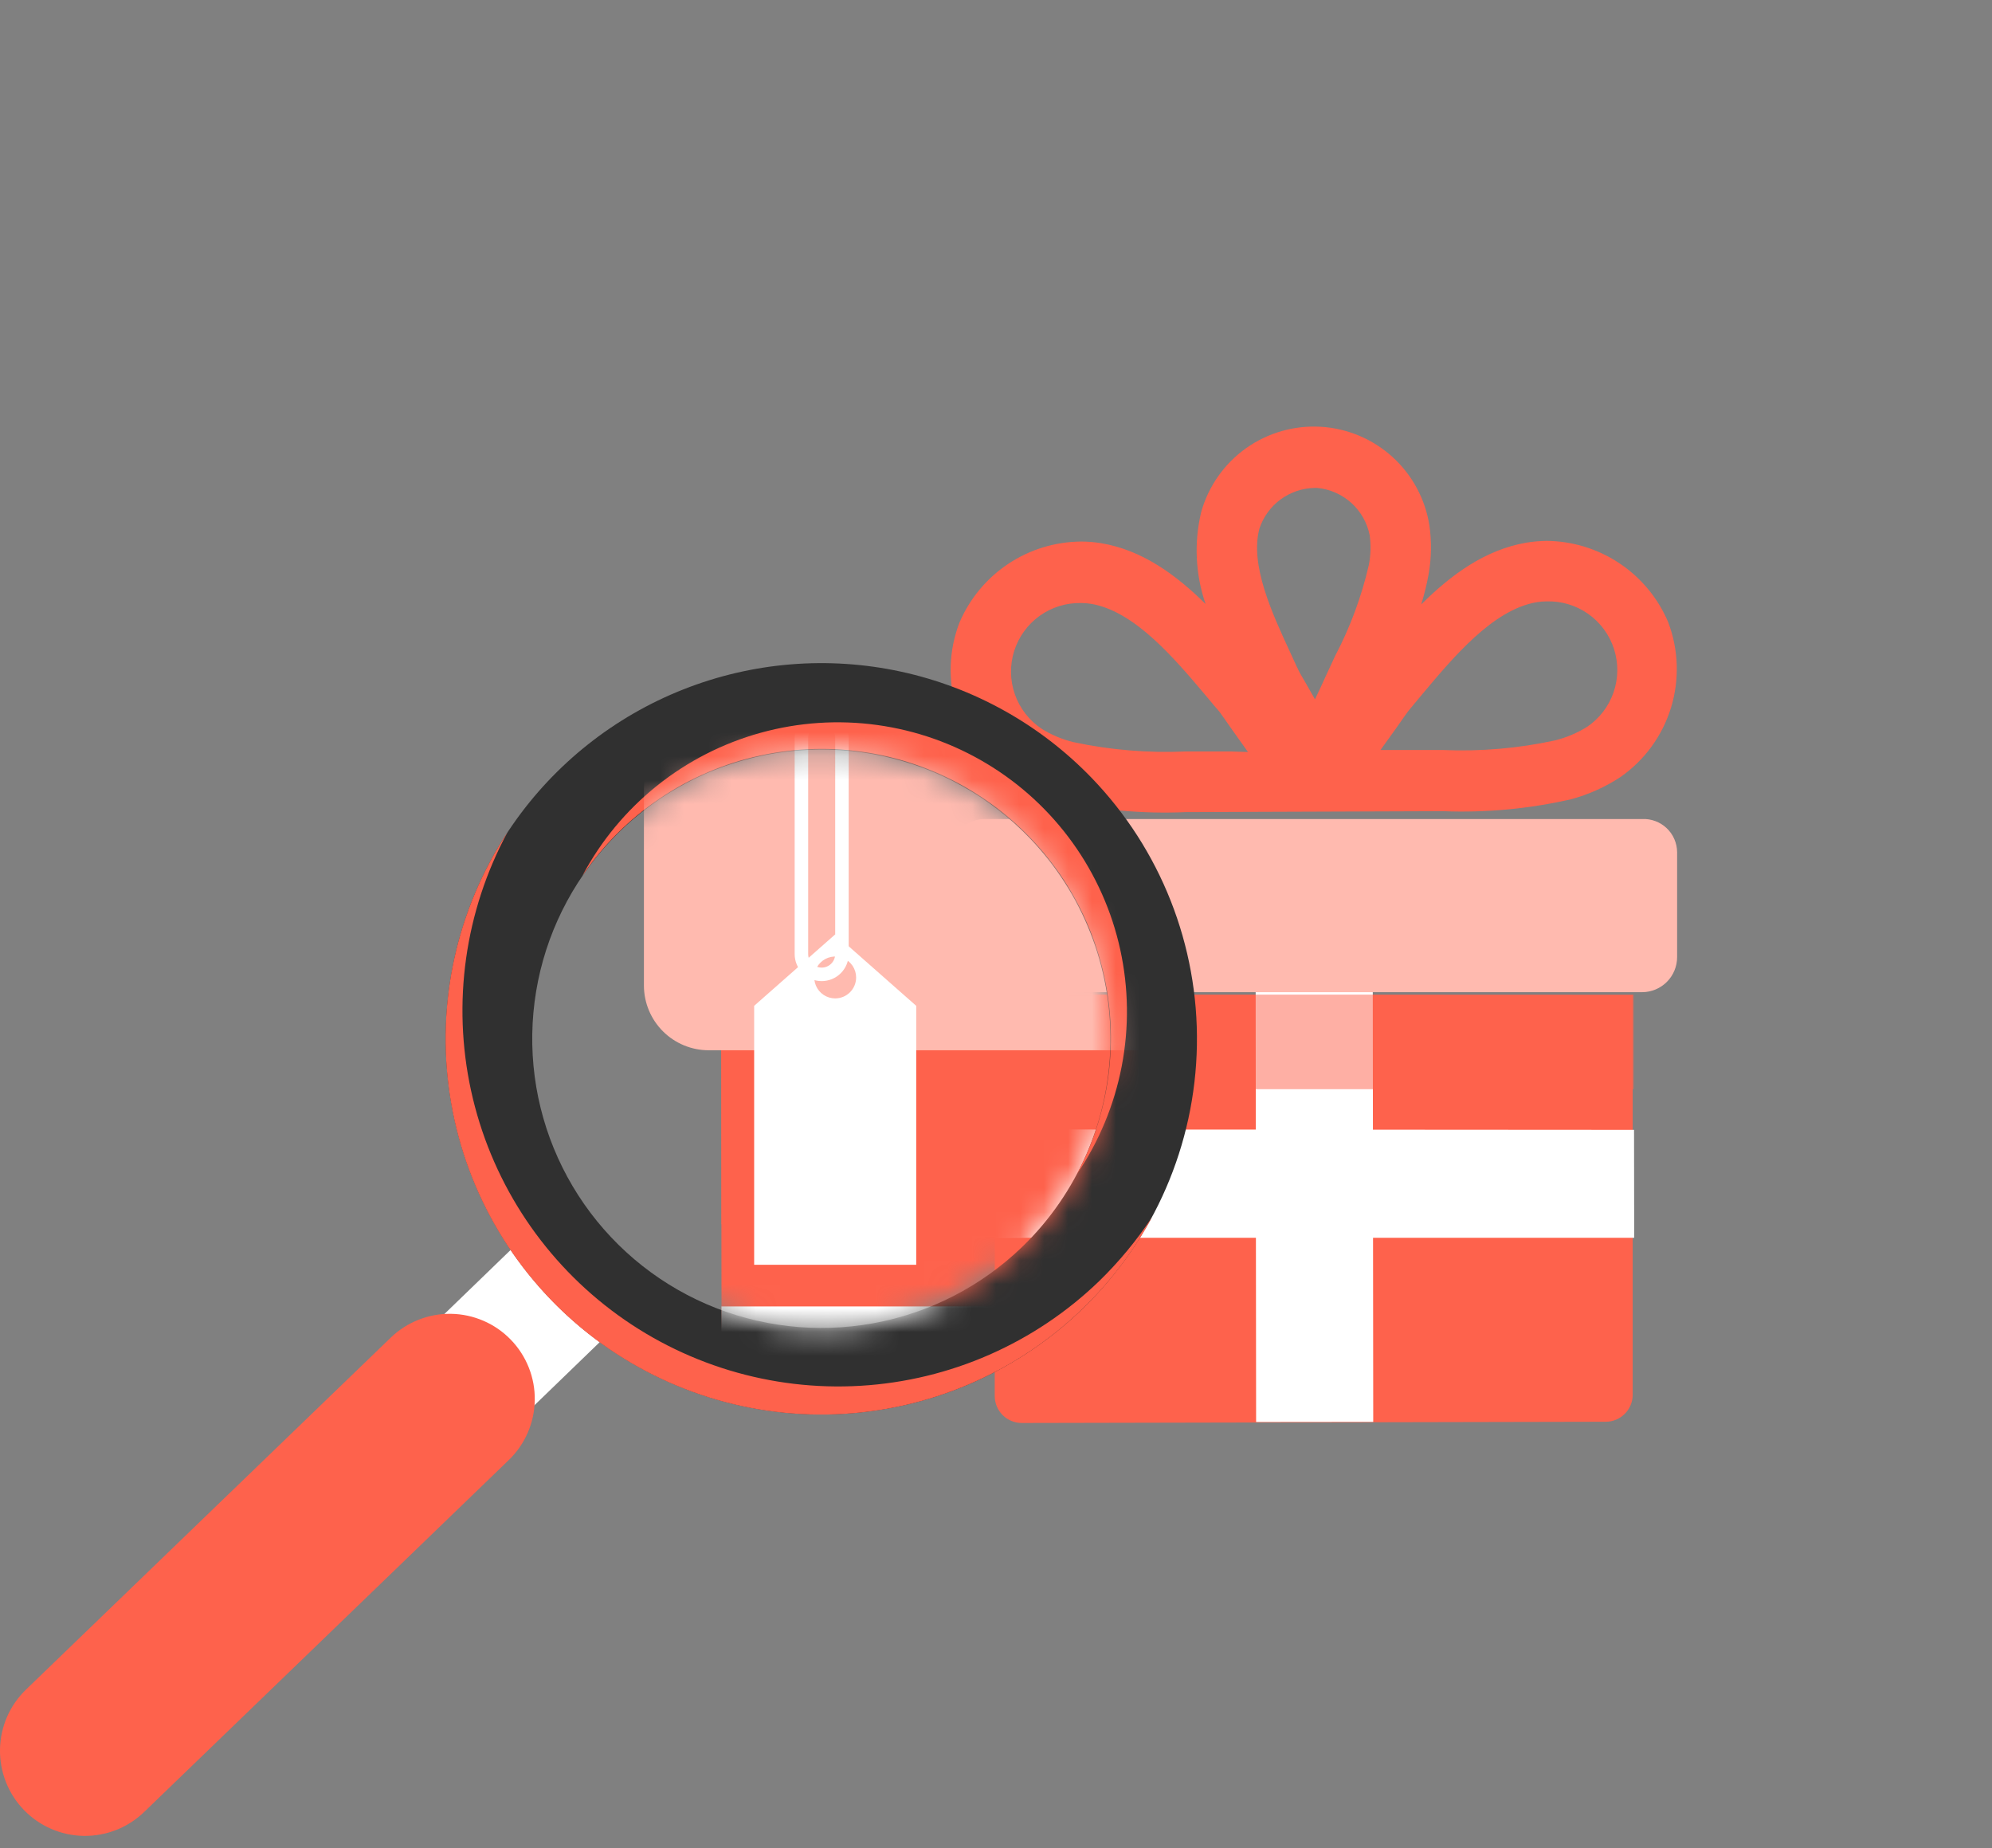
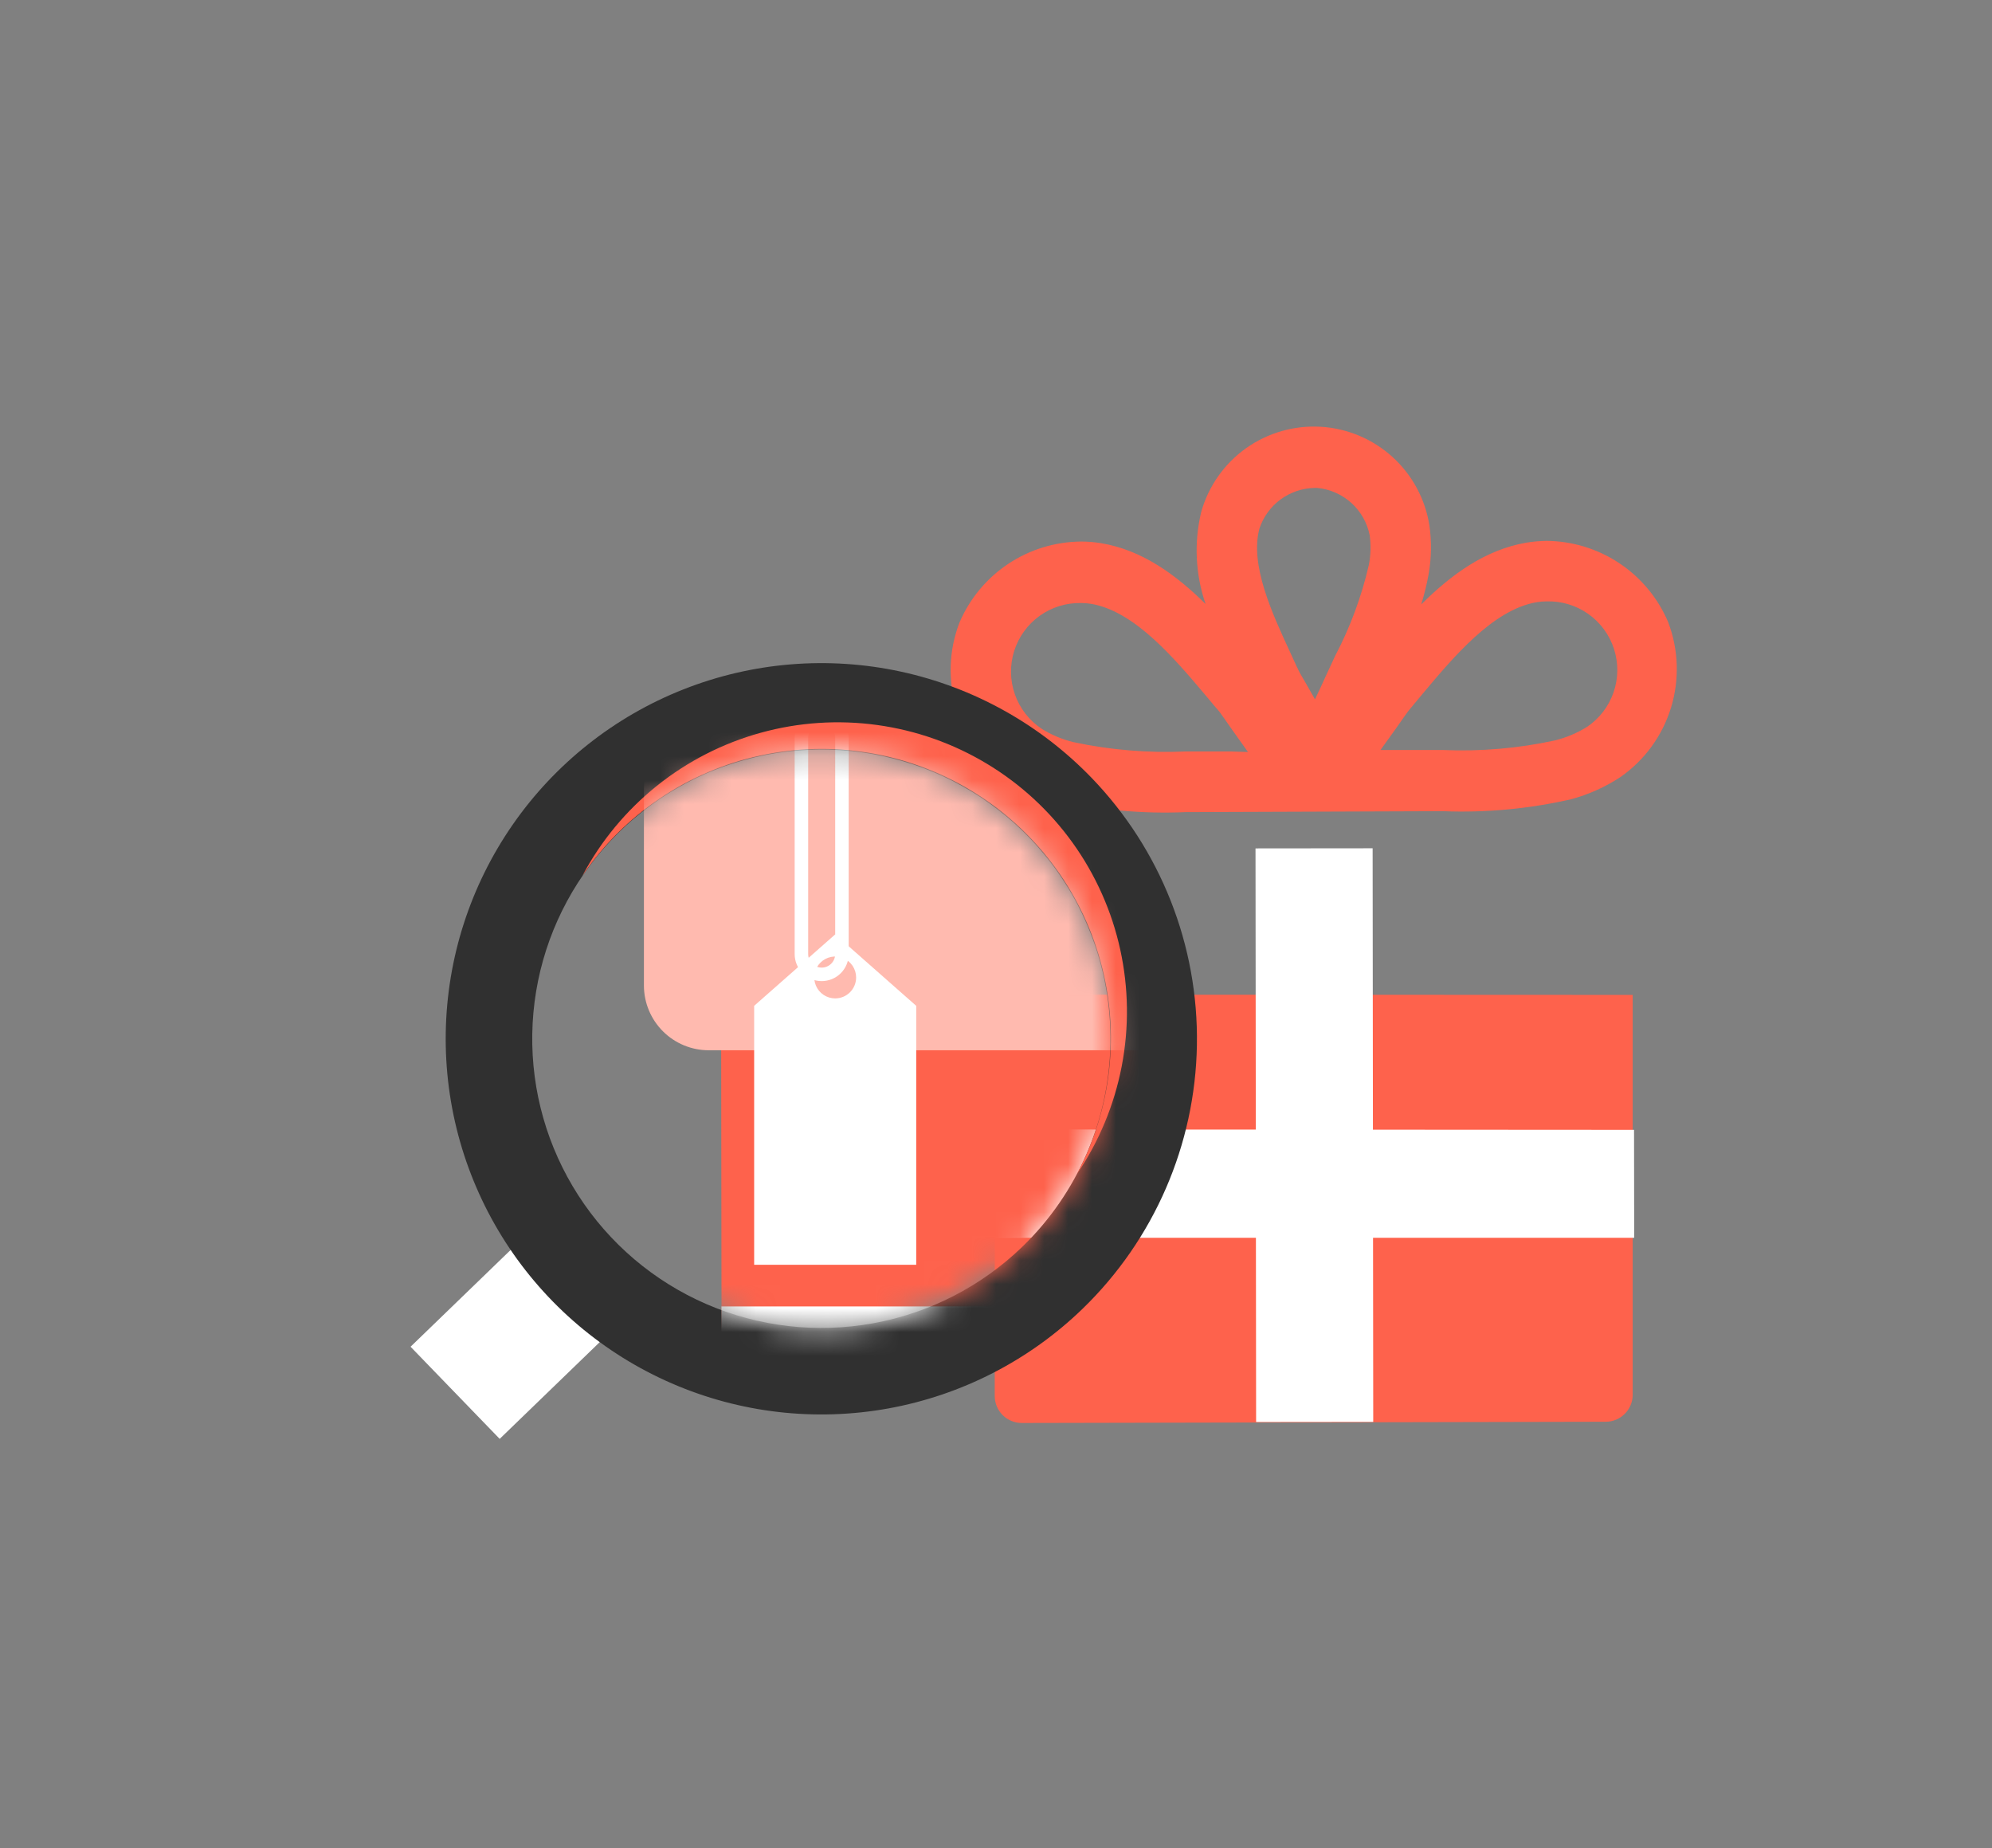
<svg xmlns="http://www.w3.org/2000/svg" width="83" height="77" viewBox="0 0 83 77" fill="none">
  <rect x="0" y="0" width="83" height="77" fill="#808080" stroke="none" />
  <g clip-path="url(#clip0_222_183)">
    <path d="M41.447 41.438V58.158C41.447 58.456 41.565 58.743 41.776 58.954C41.987 59.165 42.274 59.284 42.572 59.284L66.903 59.233C67.196 59.233 67.477 59.119 67.687 58.915C67.898 58.711 68.02 58.434 68.029 58.141V41.449L41.447 41.438Z" fill="#FE624C" />
    <path d="M60.115 33.795C61.91 33.866 63.706 33.699 65.457 33.3C66.19 33.103 66.888 32.789 67.522 32.371C68.526 31.67 69.266 30.653 69.626 29.482C69.984 28.311 69.942 27.054 69.503 25.91C69.08 24.915 68.375 24.066 67.475 23.466C66.575 22.866 65.519 22.542 64.438 22.534C64.159 22.538 63.88 22.563 63.605 22.607C61.871 22.9 60.442 23.963 59.215 25.184C59.345 24.771 59.449 24.35 59.525 23.924C59.645 23.251 59.656 22.563 59.558 21.887C59.385 20.789 58.842 19.783 58.019 19.036C57.195 18.289 56.141 17.846 55.032 17.78C53.922 17.715 52.823 18.03 51.917 18.675C51.012 19.319 50.354 20.254 50.052 21.324C49.745 22.594 49.807 23.926 50.232 25.162C49.011 23.958 47.593 22.911 45.876 22.63C45.601 22.584 45.322 22.562 45.043 22.562C43.961 22.57 42.906 22.894 42.006 23.494C41.106 24.094 40.401 24.944 39.977 25.939C39.534 27.09 39.491 28.356 39.855 29.535C40.22 30.713 40.971 31.734 41.987 32.433C42.623 32.846 43.32 33.156 44.052 33.35C45.805 33.749 47.603 33.912 49.399 33.834L60.115 33.795ZM58.196 30.306C58.399 30.013 58.635 29.676 58.691 29.608L59.215 28.978C60.549 27.385 62.203 25.398 64.027 25.089C64.163 25.066 64.3 25.055 64.438 25.055C65.058 25.035 65.667 25.218 66.174 25.575C66.681 25.932 67.059 26.444 67.249 27.034C67.44 27.624 67.433 28.26 67.231 28.846C67.028 29.432 66.641 29.937 66.126 30.283C65.714 30.54 65.264 30.729 64.793 30.846C63.259 31.18 61.689 31.314 60.121 31.246H59.164C58.602 31.246 58.039 31.246 57.521 31.246L58.196 30.306ZM51.29 31.308H49.399C47.832 31.377 46.262 31.246 44.728 30.919C44.256 30.805 43.805 30.615 43.394 30.357C42.88 30.012 42.491 29.511 42.286 28.927C42.082 28.343 42.072 27.709 42.258 27.119C42.445 26.529 42.818 26.016 43.321 25.656C43.824 25.296 44.43 25.109 45.049 25.123C45.186 25.122 45.324 25.134 45.459 25.156C47.283 25.46 48.943 27.441 50.283 29.028C50.463 29.248 50.638 29.456 50.806 29.647C50.868 29.726 51.099 30.058 51.307 30.357C51.516 30.655 51.791 31.043 51.999 31.33L51.29 31.308ZM54.054 27.824L53.755 27.171C53.001 25.545 52.067 23.519 52.478 22.016C52.639 21.534 52.944 21.113 53.353 20.811C53.762 20.509 54.255 20.34 54.763 20.328H54.887C55.415 20.378 55.913 20.598 56.306 20.953C56.7 21.309 56.968 21.783 57.071 22.303C57.126 22.711 57.114 23.125 57.037 23.53C56.732 24.855 56.257 26.136 55.624 27.34L55.27 28.105C55.106 28.466 54.949 28.809 54.791 29.135L54.42 28.483C54.217 28.145 54.099 27.931 54.054 27.813V27.824Z" fill="#FE624C" />
    <path d="M57.193 35.341L52.313 35.346L52.338 59.242L57.218 59.237L57.193 35.341Z" fill="white" />
    <g style="mix-blend-mode:multiply" opacity="0.51">
-       <path d="M68.074 41.438H41.452V45.377H68.074V41.438Z" fill="#FE624C" />
-     </g>
+       </g>
    <path d="M68.091 51.568L68.085 47.071L41.458 47.054V51.568H68.091Z" fill="white" />
-     <path d="M39.634 35.506C39.634 36.789 39.634 38.618 39.634 39.901C39.635 40.092 39.673 40.28 39.747 40.455C39.821 40.63 39.929 40.789 40.064 40.922C40.2 41.056 40.36 41.161 40.537 41.232C40.713 41.303 40.902 41.339 41.092 41.336H68.423C68.81 41.335 69.181 41.18 69.454 40.906C69.727 40.632 69.88 40.26 69.88 39.873V35.506C69.879 35.318 69.84 35.133 69.765 34.961C69.691 34.788 69.582 34.633 69.446 34.504C69.31 34.375 69.149 34.274 68.973 34.209C68.797 34.143 68.61 34.113 68.423 34.122H41.092C40.904 34.113 40.717 34.143 40.541 34.209C40.366 34.274 40.205 34.375 40.069 34.504C39.933 34.633 39.824 34.788 39.749 34.961C39.675 35.133 39.636 35.318 39.634 35.506Z" fill="#FFBAAF" />
    <path d="M22.1 51.279L17.107 56.107L20.82 59.946L25.813 55.118L22.1 51.279Z" fill="white" />
    <path d="M45.476 32.399C43.325 30.174 40.561 28.636 37.535 27.981C34.51 27.326 31.358 27.583 28.478 28.72C25.598 29.856 23.12 31.821 21.357 34.365C19.594 36.91 18.625 39.92 18.573 43.015C18.521 46.111 19.389 49.151 21.065 51.754C22.742 54.356 25.152 56.403 27.992 57.635C30.832 58.868 33.974 59.23 37.02 58.677C40.066 58.124 42.88 56.68 45.105 54.528C48.087 51.642 49.801 47.69 49.871 43.541C49.941 39.391 48.36 35.384 45.476 32.399ZM42.6 51.939C40.887 53.595 38.721 54.706 36.376 55.131C34.031 55.556 31.613 55.277 29.427 54.328C27.241 53.379 25.385 51.803 24.095 49.799C22.805 47.796 22.137 45.455 22.178 43.072C22.218 40.69 22.963 38.373 24.321 36.414C25.678 34.455 27.585 32.943 29.802 32.068C32.018 31.193 34.445 30.995 36.774 31.498C39.103 32.002 41.231 33.185 42.887 34.898C45.106 37.198 46.321 40.283 46.267 43.478C46.214 46.673 44.895 49.716 42.6 51.939Z" fill="#303030" />
    <path d="M24.269 36.48C26.002 33.929 28.647 32.139 31.659 31.48C34.671 30.82 37.822 31.34 40.462 32.933C43.103 34.526 45.032 37.071 45.853 40.043C46.673 43.016 46.323 46.19 44.874 48.911C45.794 47.557 46.428 46.03 46.738 44.423C47.048 42.816 47.027 41.162 46.677 39.563C46.327 37.964 45.654 36.454 44.701 35.123C43.748 33.793 42.533 32.67 41.131 31.825C39.73 30.979 38.171 30.428 36.549 30.205C34.927 29.982 33.277 30.091 31.699 30.527C30.121 30.962 28.649 31.715 27.371 32.738C26.094 33.762 25.038 35.035 24.269 36.48Z" fill="#FE624C" />
-     <path d="M45.105 54.528C46.262 53.411 47.239 52.122 48.004 50.707C47.368 51.67 46.63 52.563 45.803 53.369C43.116 55.963 39.59 57.511 35.862 57.734C32.133 57.957 28.448 56.84 25.471 54.585C22.494 52.329 20.422 49.084 19.627 45.435C18.833 41.786 19.369 37.973 21.14 34.684C19.022 37.904 18.167 41.792 18.739 45.603C19.31 49.414 21.267 52.88 24.235 55.338C27.203 57.795 30.974 59.072 34.825 58.922C38.676 58.773 42.336 57.208 45.105 54.528Z" fill="#FE624C" />
-     <path d="M1.081 70.393C0.746 70.717 0.478 71.103 0.292 71.53C0.107 71.957 0.007 72.417 -0 72.883C-0.008 73.348 0.076 73.811 0.247 74.244C0.418 74.677 0.672 75.073 0.996 75.407C1.65 76.082 2.544 76.47 3.483 76.486C4.422 76.501 5.329 76.144 6.005 75.492L21.202 60.826C21.536 60.502 21.804 60.117 21.989 59.69C22.175 59.263 22.274 58.804 22.282 58.339C22.29 57.873 22.206 57.411 22.035 56.979C21.864 56.546 21.61 56.151 21.286 55.817C20.963 55.482 20.577 55.214 20.15 55.029C19.723 54.844 19.264 54.744 18.799 54.736C18.334 54.728 17.872 54.812 17.439 54.983C17.006 55.154 16.611 55.409 16.277 55.732L1.081 70.393Z" fill="#FE624C" />
    <mask id="mask0_222_183" style="mask-type:luminance" maskUnits="userSpaceOnUse" x="22" y="31" width="25" height="25">
      <path d="M42.6 51.939C40.887 53.595 38.721 54.706 36.376 55.131C34.031 55.556 31.613 55.277 29.427 54.328C27.241 53.379 25.385 51.803 24.095 49.799C22.805 47.796 22.137 45.455 22.178 43.072C22.218 40.69 22.963 38.373 24.32 36.414C25.678 34.455 27.585 32.943 29.802 32.068C32.018 31.193 34.445 30.995 36.774 31.498C39.103 32.002 41.23 33.185 42.887 34.898C45.106 37.198 46.321 40.283 46.267 43.478C46.214 46.673 44.895 49.716 42.6 51.939Z" fill="white" />
    </mask>
    <g mask="url(#mask0_222_183)">
      <path d="M30.049 43.689L30.089 74.867C30.089 75.433 30.314 75.975 30.713 76.375C31.113 76.775 31.656 77 32.222 77L77.4 76.944C77.966 76.938 78.506 76.709 78.904 76.306C79.301 75.903 79.523 75.36 79.522 74.794L79.477 43.689H30.049Z" fill="#FE624C" />
      <g style="mix-blend-mode:multiply" opacity="0.51">
-         <path d="M79.482 43.689H30.049V51.005H79.482V43.689Z" fill="#FE624C" />
-       </g>
+         </g>
      <path d="M79.51 62.824L79.499 54.438L30.061 54.427L30.066 62.824H79.51Z" fill="white" />
      <path d="M26.83 32.85C26.83 35.236 26.83 38.68 26.83 41.066C26.833 41.782 27.12 42.467 27.627 42.971C28.135 43.475 28.822 43.758 29.537 43.756H80.282C80.638 43.756 80.99 43.686 81.319 43.55C81.648 43.413 81.946 43.214 82.198 42.962C82.449 42.71 82.649 42.41 82.784 42.081C82.92 41.752 82.99 41.4 82.989 41.044V32.85C82.987 32.497 82.916 32.148 82.779 31.823C82.643 31.497 82.443 31.203 82.192 30.955C81.941 30.707 81.644 30.511 81.317 30.378C80.99 30.246 80.64 30.179 80.287 30.182H29.543C29.189 30.177 28.837 30.242 28.509 30.374C28.18 30.505 27.881 30.701 27.629 30.949C27.377 31.197 27.176 31.493 27.039 31.819C26.902 32.145 26.831 32.496 26.83 32.85Z" fill="#FFBAAF" />
      <path d="M34.237 40.875C33.938 40.875 33.652 40.756 33.441 40.545C33.23 40.334 33.111 40.048 33.111 39.749V30.745C33.111 30.446 33.23 30.16 33.441 29.949C33.652 29.738 33.938 29.619 34.237 29.619C34.535 29.619 34.822 29.738 35.033 29.949C35.244 30.16 35.362 30.446 35.362 30.745V39.749C35.362 40.048 35.244 40.334 35.033 40.545C34.822 40.756 34.535 40.875 34.237 40.875ZM34.237 30.182C34.087 30.182 33.944 30.241 33.839 30.347C33.733 30.453 33.674 30.596 33.674 30.745V39.749C33.674 39.899 33.733 40.042 33.839 40.147C33.944 40.253 34.087 40.312 34.237 40.312C34.386 40.312 34.529 40.253 34.635 40.147C34.74 40.042 34.8 39.899 34.8 39.749V30.745C34.8 30.596 34.74 30.453 34.635 30.347C34.529 30.241 34.386 30.182 34.237 30.182Z" fill="white" />
      <path d="M34.8 38.928L31.423 41.905V52.693H38.176V41.905L34.8 38.928ZM34.8 41.595C34.627 41.595 34.458 41.544 34.315 41.448C34.171 41.352 34.06 41.216 33.994 41.057C33.928 40.897 33.91 40.722 33.944 40.553C33.978 40.384 34.061 40.228 34.183 40.106C34.305 39.984 34.46 39.901 34.629 39.867C34.799 39.834 34.974 39.851 35.133 39.917C35.293 39.983 35.429 40.095 35.525 40.238C35.621 40.382 35.672 40.55 35.672 40.723C35.672 40.954 35.58 41.176 35.416 41.34C35.253 41.503 35.031 41.595 34.8 41.595Z" fill="white" />
    </g>
  </g>
  <defs>
    <clipPath id="clip0_222_183">
      <rect width="83" height="77" fill="white" />
    </clipPath>
  </defs>
</svg>